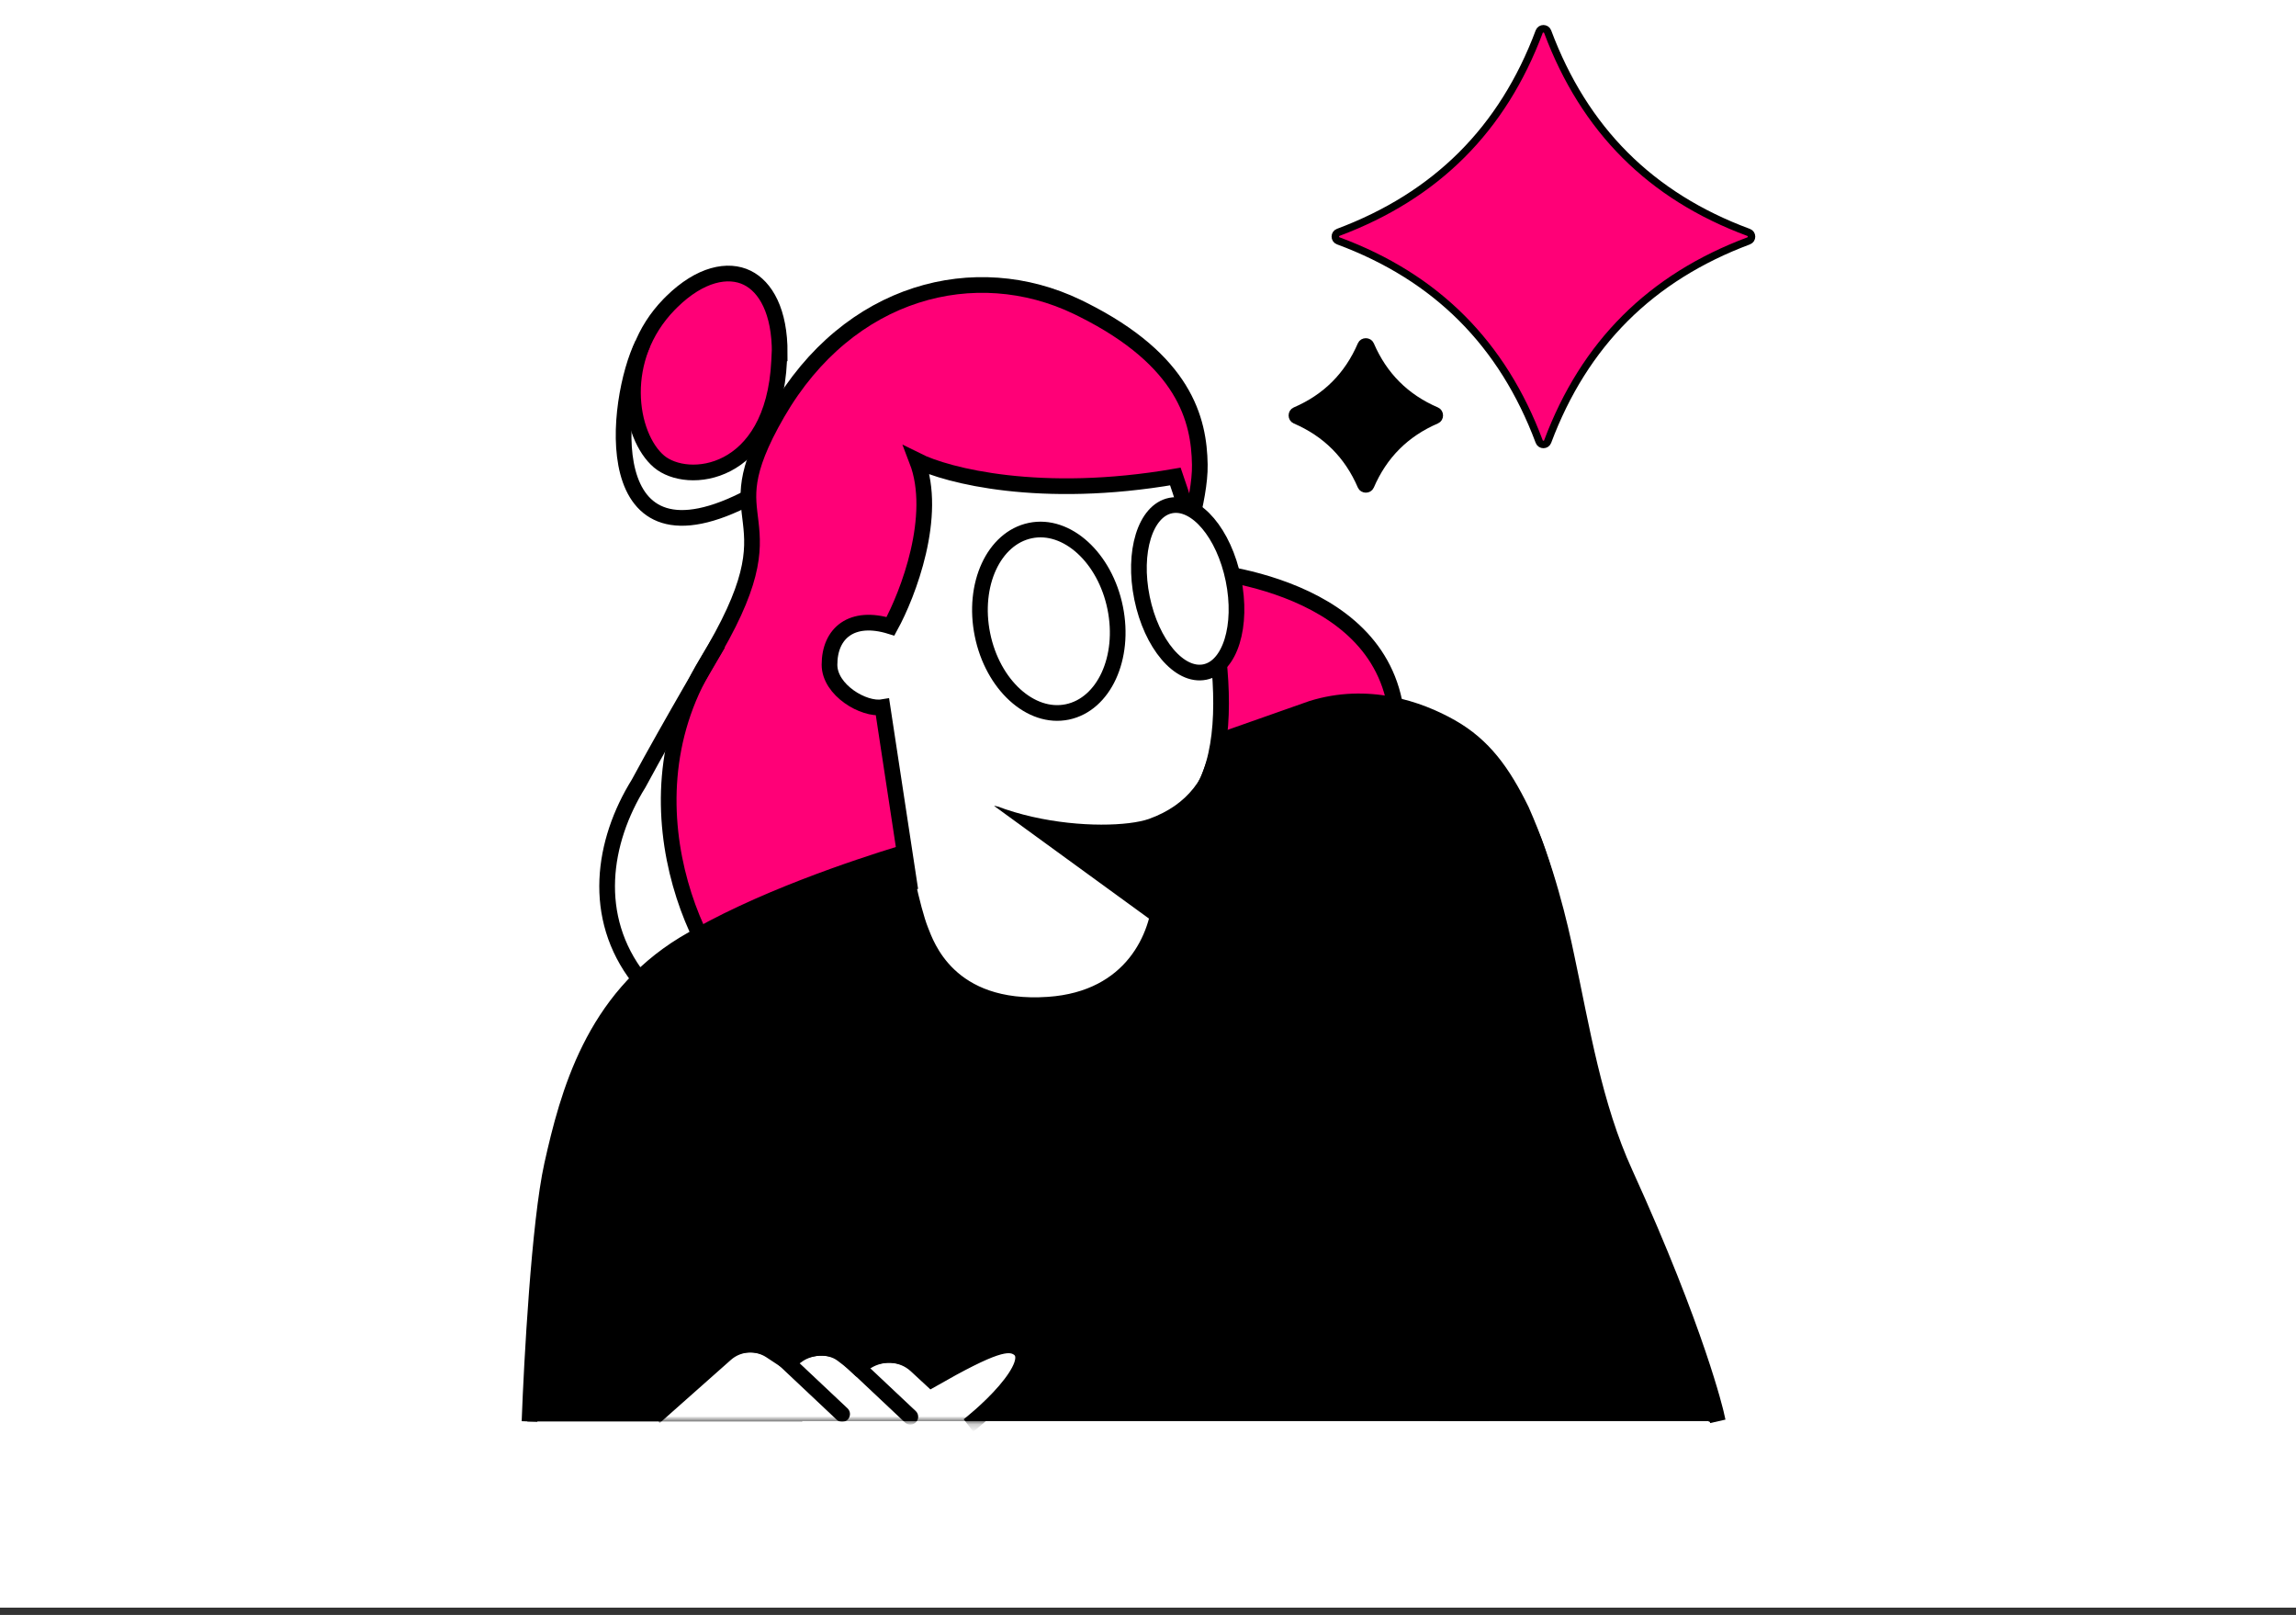
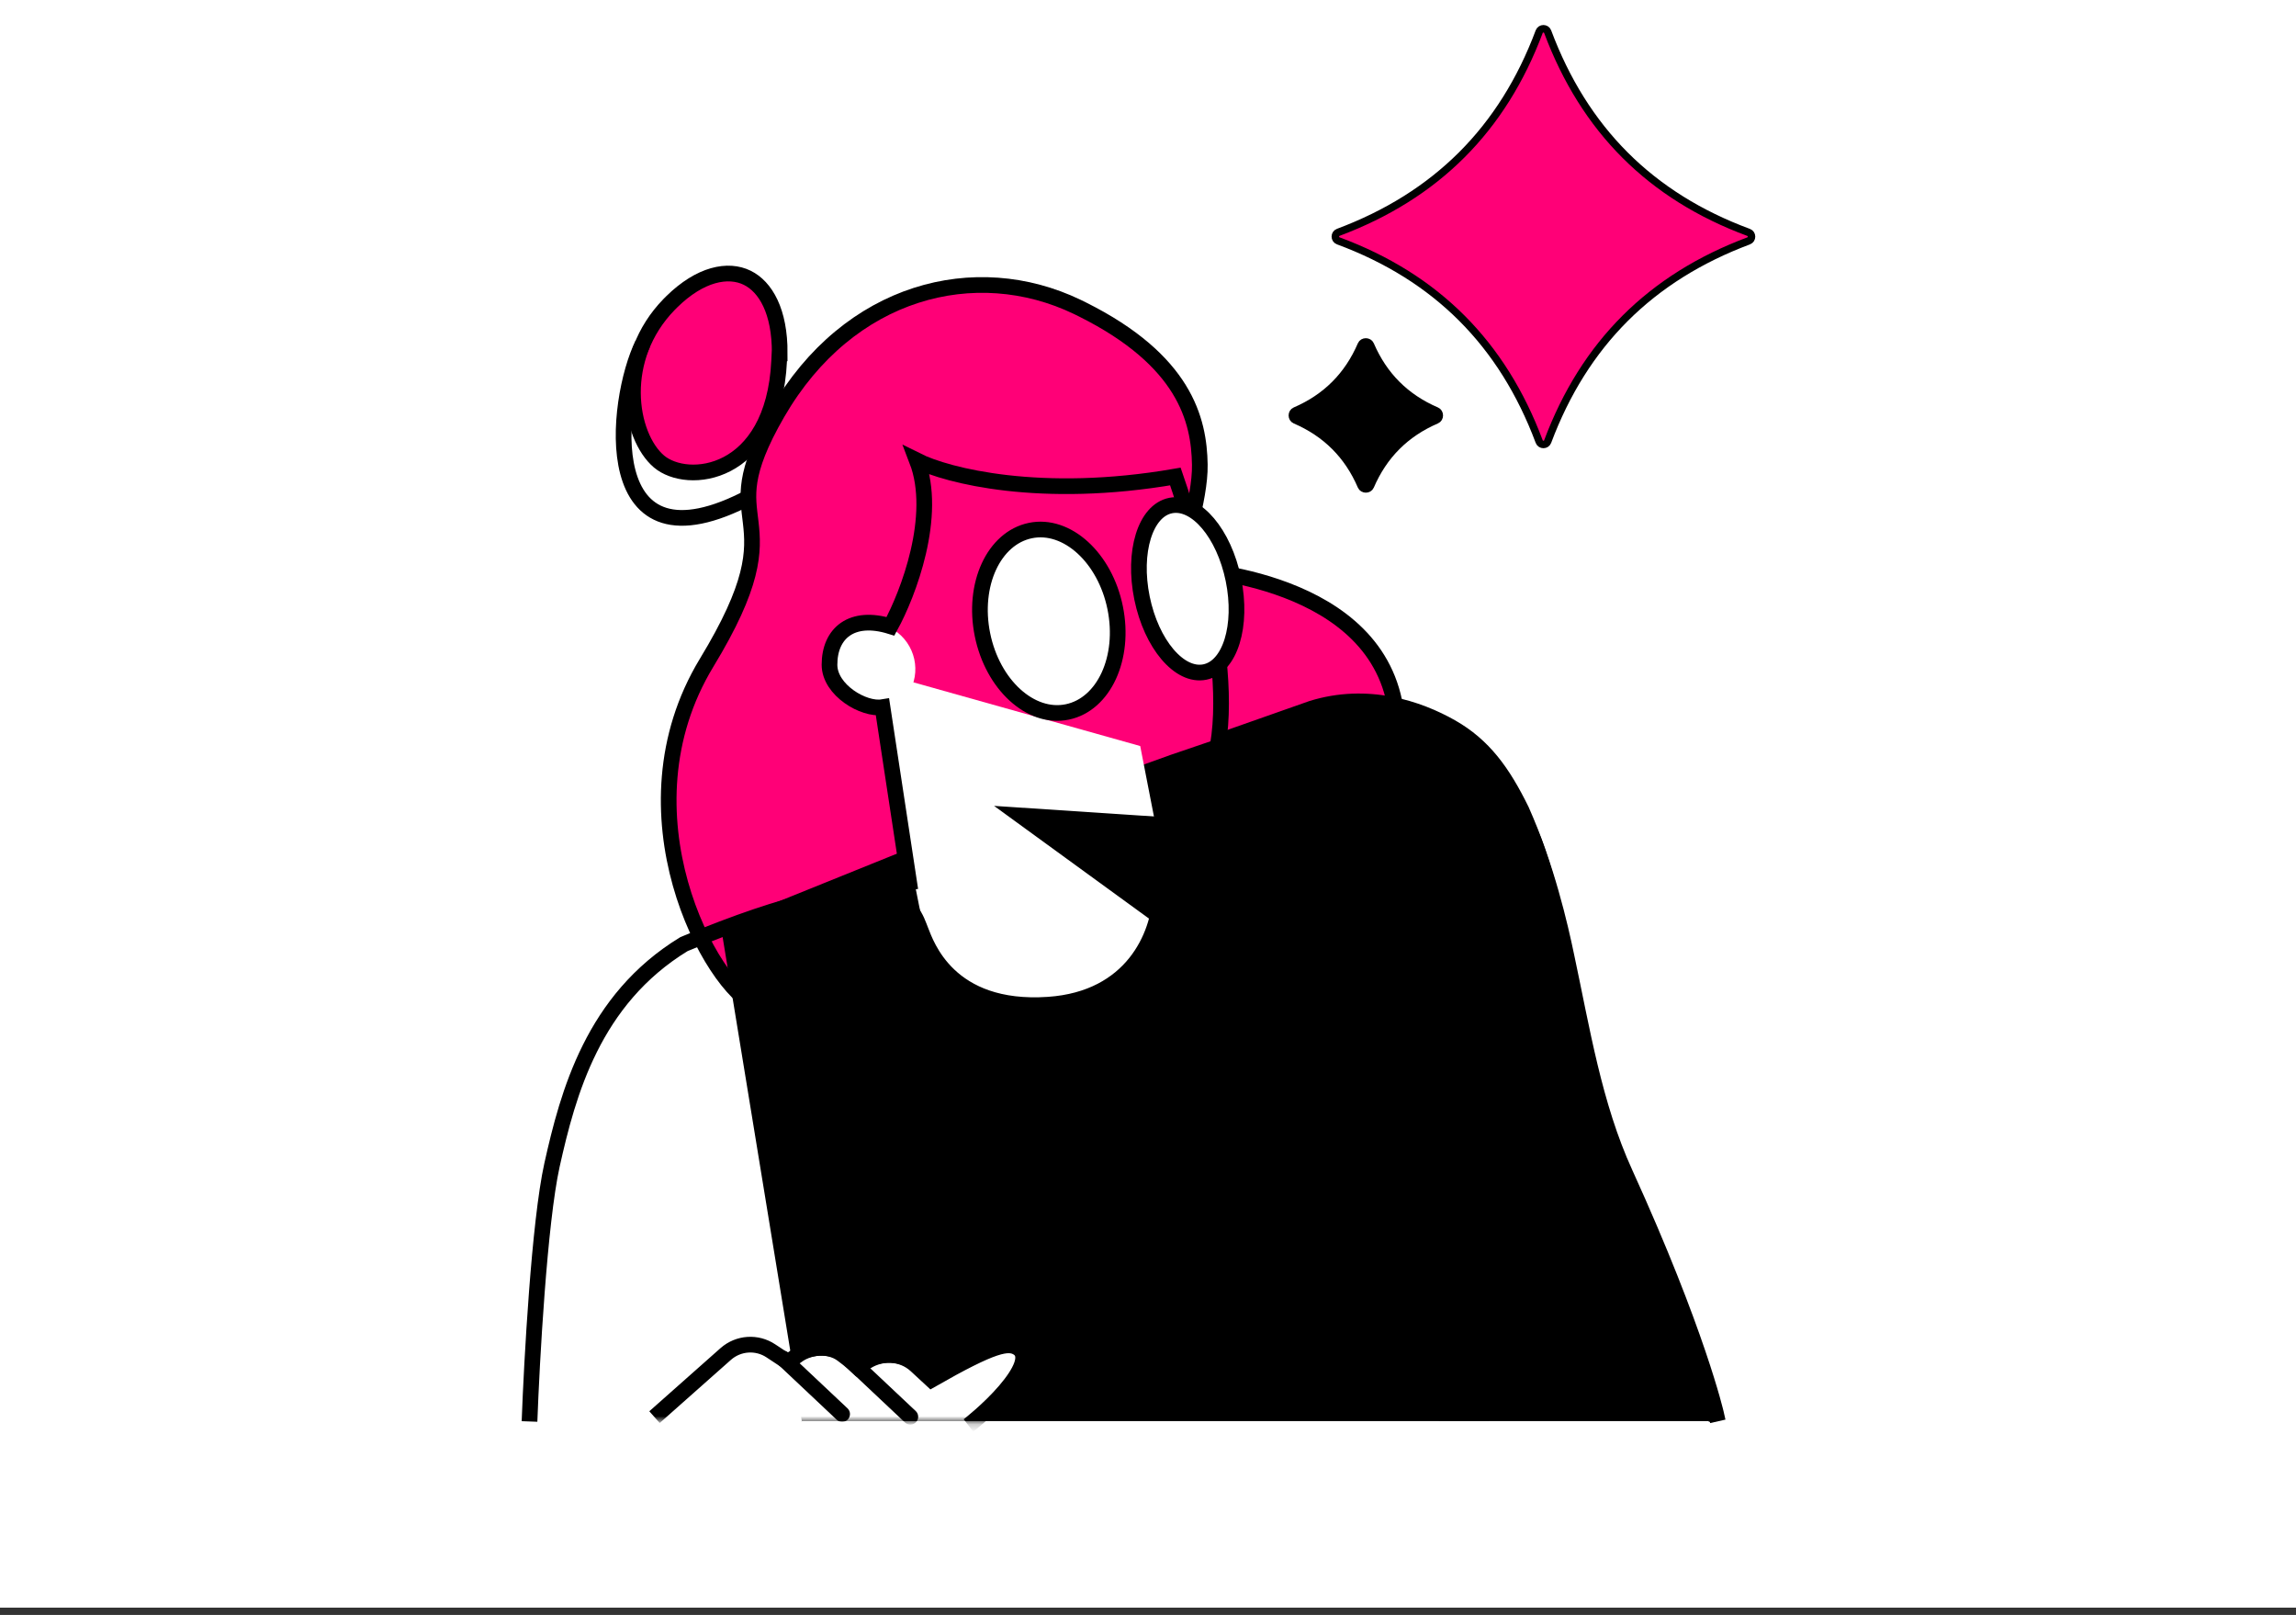
<svg xmlns="http://www.w3.org/2000/svg" width="283" height="199" viewBox="0 0 283 199" fill="none">
  <rect x="0" y="0" width="283" height="199" fill="#333333" stroke="none" />
  <rect width="283" height="198.1" fill="white" />
  <path d="M132.789 37.82C120.258 31.792 104.616 35.705 95.828 50.888C93.605 54.728 92.71 57.298 92.396 59.271C92.082 61.241 92.331 62.669 92.532 64.395C92.734 66.138 92.861 68.056 92.168 70.77C91.484 73.452 90.01 76.865 87.101 81.657C81.51 90.868 81.613 100.857 83.864 108.882C84.989 112.894 86.645 116.388 88.366 119.013C89.226 120.325 90.094 121.409 90.91 122.226C91.732 123.05 92.457 123.56 93.027 123.795C93.613 124.03 94.673 124.222 96.215 124.315C97.73 124.406 99.625 124.397 101.821 124.281C106.211 124.051 111.756 123.395 117.79 122.278C129.872 120.042 143.809 115.978 154.312 109.866C164.813 103.742 169.213 98.175 171.022 94.256C171.927 92.296 172.193 90.729 172.243 89.681C172.267 89.155 172.238 88.756 172.206 88.499C172.189 88.371 172.172 88.278 172.161 88.222C172.155 88.194 172.15 88.175 172.148 88.166V88.164L172.128 88.095L172.119 88.019C171.13 79.626 164.871 75.155 158.603 72.756C155.481 71.561 152.413 70.906 150.12 70.551C148.975 70.373 148.028 70.271 147.37 70.213C147.041 70.184 146.784 70.167 146.612 70.156C146.526 70.151 146.461 70.148 146.418 70.146C146.397 70.145 146.382 70.144 146.372 70.144C146.367 70.144 146.363 70.143 146.361 70.143H146.359L145.057 70.096L145.48 68.863V68.862L145.486 68.845C145.49 68.832 145.497 68.812 145.506 68.785C145.524 68.732 145.551 68.651 145.585 68.548C145.653 68.341 145.751 68.038 145.868 67.661C146.102 66.906 146.413 65.853 146.721 64.661C147.345 62.25 147.928 59.376 147.886 57.262V57.258C147.843 54.502 147.383 51.272 145.321 47.94C143.321 44.706 139.759 41.29 133.412 38.126L132.789 37.82Z" fill="#FF0077" stroke="black" stroke-width="1.933" />
  <path d="M98.835 175.157L88.823 113.965L112.066 104.579L144.338 93.002L152.071 90.365L155.96 89.024L183.538 175.112H98.746L98.835 175.157Z" fill="black" />
  <path d="M108.223 82.855L140.54 91.929L143.267 105.919C144.742 113.563 140.227 121.117 132.763 123.396C124.136 126.033 115.107 120.67 113.319 111.775L111.307 101.673L108.179 82.81L108.223 82.855Z" fill="white" />
  <path d="M122.526 99.304L142.684 113.965L143.568 100.696L122.526 99.304Z" fill="black" />
-   <path d="M116.716 50.181C127.443 44.951 140.361 49.332 145.591 60.059L149.211 72.083C149.3 73.871 149.435 75.659 149.569 77.447C150.373 87.325 151.401 97.382 141.612 100.913C136.606 102.657 117.967 101.763 112.737 91.035L106.837 79.011C101.608 68.284 105.988 55.366 116.716 50.136V50.181Z" fill="white" />
  <path d="M92.105 34.23C89.746 33.069 86.313 33.739 82.794 37.193L82.474 37.514C79.25 40.828 78.001 44.818 78.016 48.405C78.032 52.152 79.42 55.333 81.223 56.864C82.952 58.333 86.438 58.851 89.641 57.17C92.762 55.532 95.691 51.731 96.036 44.459L96.08 43.538H96.104C96.135 38.35 94.353 35.337 92.105 34.23Z" fill="#FF0077" stroke="black" stroke-width="1.933" />
-   <path d="M65.001 175.157C65.001 175.157 65.492 137.834 73.94 126.436C78.276 120.626 83.461 116.066 88.869 113.966L98.211 116.379L98.882 175.157H65.045H65.001Z" fill="black" />
  <path d="M179.113 90.275C191.494 95.46 193.059 128.448 197.752 138.728C210.223 169.034 211.296 175.113 211.296 175.113H177.388L155.825 89.292C155.825 89.292 165.167 84.241 173.079 87.906L179.068 90.231L179.113 90.275Z" fill="black" />
  <path d="M108.895 78.385C108.895 78.385 115.242 72.306 112.828 57.332C109.297 35.207 97.049 70.92 97.049 70.92L99.687 82.184L108.895 78.385Z" fill="#FF0077" />
  <path d="M102.322 79.369C104.02 76.732 107.551 75.927 110.188 77.626C112.826 79.324 113.63 82.855 111.932 85.493C111.932 85.493 109.473 87.37 105.003 86.208C101.964 85.403 100.623 82.051 102.322 79.369Z" fill="white" />
  <path d="M145.187 58.36L144.471 56.885C139.242 46.158 126.279 41.777 115.596 47.007C112.87 48.348 109.428 51.7 107.595 53.891C116.312 61.444 134.951 60.148 145.187 58.316V58.36Z" fill="#FF0077" />
  <path d="M131.555 87.727C136.069 86.788 138.707 81.067 137.455 74.898C136.204 68.73 131.51 64.439 126.996 65.378C122.481 66.317 119.844 72.038 121.096 78.206C122.347 84.374 127.04 88.665 131.555 87.727Z" fill="white" stroke="black" stroke-width="1.933" />
-   <path d="M65.267 175.158C65.535 167.827 66.474 150.618 68.038 143.556C70.005 134.751 73.089 123.174 84.308 116.335C93.293 110.882 105.764 106.814 111.127 105.16C111.127 105.16 112.379 111.91 113.496 114.681C114.167 116.335 116.849 124.649 129.23 123.8C139.6 123.084 142.818 115.262 143.042 110.39C143.042 105.518 142.953 101.361 142.953 101.361C142.965 102.002 145.692 100.881 145.692 100.369C146.407 99.832 146.907 99.287 147.488 98.572C148.695 97.142 149.3 95.059 149.925 93.315C150.06 92.913 150.104 92.287 150.372 91.974C150.641 91.662 151.132 91.438 151.669 91.259C152.831 90.812 154.038 90.321 155.2 89.918C157.569 89.069 159.983 88.309 162.441 87.817C167.715 86.79 173.213 87.236 177.906 89.918C181.929 92.198 185.058 95.819 187.293 99.841C188.187 101.495 188.992 103.283 189.573 105.071C191.003 109.228 191.942 113.519 192.836 117.81C194.758 126.794 196.233 136.181 200.077 144.584C209.016 164.207 211.578 174.992 211.578 174.992" stroke="black" stroke-width="1.933" />
+   <path d="M65.267 175.158C65.535 167.827 66.474 150.618 68.038 143.556C70.005 134.751 73.089 123.174 84.308 116.335C111.127 105.16 112.379 111.91 113.496 114.681C114.167 116.335 116.849 124.649 129.23 123.8C139.6 123.084 142.818 115.262 143.042 110.39C143.042 105.518 142.953 101.361 142.953 101.361C142.965 102.002 145.692 100.881 145.692 100.369C146.407 99.832 146.907 99.287 147.488 98.572C148.695 97.142 149.3 95.059 149.925 93.315C150.06 92.913 150.104 92.287 150.372 91.974C150.641 91.662 151.132 91.438 151.669 91.259C152.831 90.812 154.038 90.321 155.2 89.918C157.569 89.069 159.983 88.309 162.441 87.817C167.715 86.79 173.213 87.236 177.906 89.918C181.929 92.198 185.058 95.819 187.293 99.841C188.187 101.495 188.992 103.283 189.573 105.071C191.003 109.228 191.942 113.519 192.836 117.81C194.758 126.794 196.233 136.181 200.077 144.584C209.016 164.207 211.578 174.992 211.578 174.992" stroke="black" stroke-width="1.933" />
  <path d="M161.699 87.302L161.378 86.39L161.396 86.384L161.414 86.378L161.699 87.302ZM178.85 89.588L179.327 88.748L179.327 88.748L178.85 89.588ZM187.531 99.841L188.399 99.415L188.407 99.431L188.414 99.447L187.531 99.841ZM193.074 117.81L192.129 118.012L192.128 118.006L193.074 117.81ZM200.315 144.584L201.194 144.182L201.195 144.184L200.315 144.584ZM212.461 173.986L212.675 174.928L210.79 175.355L210.576 174.413L211.519 174.199L212.461 173.986ZM161.699 87.302L161.414 86.378C168.624 84.147 175.177 86.396 179.327 88.748L178.85 89.588L178.374 90.429C174.478 88.222 168.495 86.21 161.985 88.225L161.699 87.302ZM178.85 89.588L179.327 88.748C183.593 91.165 186.05 94.639 188.399 99.415L187.531 99.841L186.664 100.268C184.391 95.645 182.153 92.571 178.374 90.429L178.85 89.588ZM193.074 117.81L194.019 117.608C195.958 126.669 197.407 135.904 201.194 144.182L200.315 144.584L199.436 144.986C195.535 136.458 194.035 126.92 192.129 118.012L193.074 117.81ZM200.315 144.584L201.195 144.184C205.677 154.023 208.49 161.457 210.184 166.439C211.031 168.93 211.598 170.809 211.955 172.068C212.133 172.698 212.259 173.173 212.34 173.493C212.381 173.653 212.411 173.774 212.431 173.856C212.44 173.897 212.448 173.929 212.453 173.95C212.455 173.961 212.457 173.969 212.459 173.975C212.459 173.978 212.46 173.981 212.46 173.982C212.46 173.983 212.461 173.984 212.461 173.985C212.461 173.985 212.461 173.985 212.461 173.985C212.461 173.986 212.461 173.986 211.519 174.199C210.576 174.413 210.576 174.413 210.576 174.413C210.576 174.413 210.576 174.413 210.576 174.413C210.576 174.413 210.576 174.413 210.576 174.413C210.576 174.412 210.576 174.411 210.575 174.409C210.574 174.405 210.573 174.399 210.571 174.39C210.567 174.372 210.56 174.345 210.551 174.308C210.534 174.235 210.506 174.122 210.467 173.97C210.39 173.667 210.269 173.208 210.095 172.595C209.748 171.367 209.191 169.521 208.354 167.061C206.682 162.142 203.893 154.768 199.436 144.985L200.315 144.584ZM187.531 99.841L188.414 99.447C191.537 106.443 193.252 113.908 194.02 117.614L193.074 117.81L192.128 118.006C191.367 114.336 189.685 107.036 186.649 100.235L187.531 99.841ZM161.699 87.302L162.02 88.213L150.423 92.297L150.102 91.385L149.781 90.474L161.378 86.39L161.699 87.302Z" fill="black" />
-   <path d="M88.522 79.298C88.522 79.298 82.642 89.262 78.722 96.533C74.252 103.729 72.867 112.982 78.722 120.536" stroke="black" stroke-width="1.933" stroke-miterlimit="10" />
  <path d="M79.212 42.383C75.815 49.266 73.314 71.367 92.534 61.176" stroke="black" stroke-width="1.933" stroke-miterlimit="10" />
  <mask id="mask0_13_1373" style="mask-type:alpha" maskUnits="userSpaceOnUse" x="69" y="155" width="62" height="21">
    <rect x="69.751" y="155.721" width="60.78" height="19.469" fill="#D9D9D9" />
  </mask>
  <g mask="url(#mask0_13_1373)">
    <path d="M80.673 175.574L89.457 167.786C91.024 166.409 93.256 166.267 95.013 167.406L97.102 168.783L98.195 168.023C99.809 166.884 102.231 166.646 103.798 167.834C104.795 168.593 105.697 169.401 105.697 169.401C105.697 169.401 106.172 169.116 106.789 168.736C108.546 167.596 111.11 167.549 112.915 169.211L119.753 175.526H80.72L80.673 175.574Z" fill="white" />
    <path d="M113.958 170.966C122.363 166.218 124.025 165.6 125.26 166.503C126.494 167.405 125.402 169.209 123.36 171.536C121.319 173.863 119.134 175.427 119.134 175.427L113.911 170.966H113.958Z" fill="white" />
    <path d="M104.939 167.739L112.204 174.576" stroke="black" stroke-width="1.933" stroke-linecap="round" />
    <path d="M96.534 167.406L103.799 174.244" stroke="black" stroke-width="1.933" stroke-linecap="round" />
    <path d="M119.373 175.649C119.373 175.649 121.89 173.702 123.884 171.375C125.878 169.048 126.781 167.054 125.547 166.152C124.312 165.297 122.461 165.649 114.816 170.018L112.917 168.261C111.112 166.599 108.548 166.646 106.791 167.786C106.221 168.166 105.699 168.451 105.699 168.451C105.699 168.451 104.844 167.644 103.799 166.884C102.185 165.697 99.763 165.887 98.196 167.074L97.104 167.834L95.015 166.456C93.305 165.317 91.026 165.459 89.459 166.836L80.674 174.624" stroke="black" stroke-width="1.933" />
  </g>
  <path d="M190.76 54.416C190.583 54.886 189.896 54.886 189.72 54.416C185.204 42.35 177.047 34.153 164.945 29.674C164.473 29.499 164.471 28.809 164.943 28.633C177.006 24.116 185.201 15.959 189.72 3.897C189.896 3.426 190.583 3.426 190.759 3.897C195.275 15.963 203.432 24.16 215.534 28.639C216.007 28.814 216.008 29.503 215.536 29.68C203.474 34.197 195.278 42.354 190.76 54.416Z" fill="#FF0077" stroke="black" stroke-width="0.923" stroke-linejoin="round" />
  <path d="M168.908 59.9C168.708 60.364 167.99 60.364 167.791 59.9C166.154 56.095 163.446 53.387 159.641 51.75C159.177 51.551 159.177 50.833 159.641 50.633C163.446 48.997 166.154 46.288 167.791 42.483C167.99 42.019 168.708 42.019 168.908 42.483C170.544 46.288 173.253 48.997 177.058 50.633C177.522 50.833 177.522 51.551 177.058 51.75C173.253 53.387 170.544 56.095 168.908 59.9Z" fill="black" stroke="black" stroke-width="0.923" stroke-linejoin="round" />
  <path d="M112.206 109.679L108.776 87.138C106.489 87.519 102.243 85.047 102.243 81.911C102.243 77.991 105.019 75.704 109.756 77.174C111.934 73.2 115.637 63.552 113.023 56.757C116.725 58.608 128.279 61.592 144.875 58.717C147.978 67.701 154.022 88.935 147.815 98.082" stroke="black" stroke-width="1.933" />
  <path d="M148.495 82.812C151.624 82.186 153.188 77.09 152.026 71.413C150.864 65.737 147.422 61.669 144.293 62.295C141.164 62.921 139.6 68.016 140.762 73.693C141.924 79.37 145.366 83.437 148.495 82.812Z" fill="white" stroke="black" stroke-width="1.933" />
</svg>